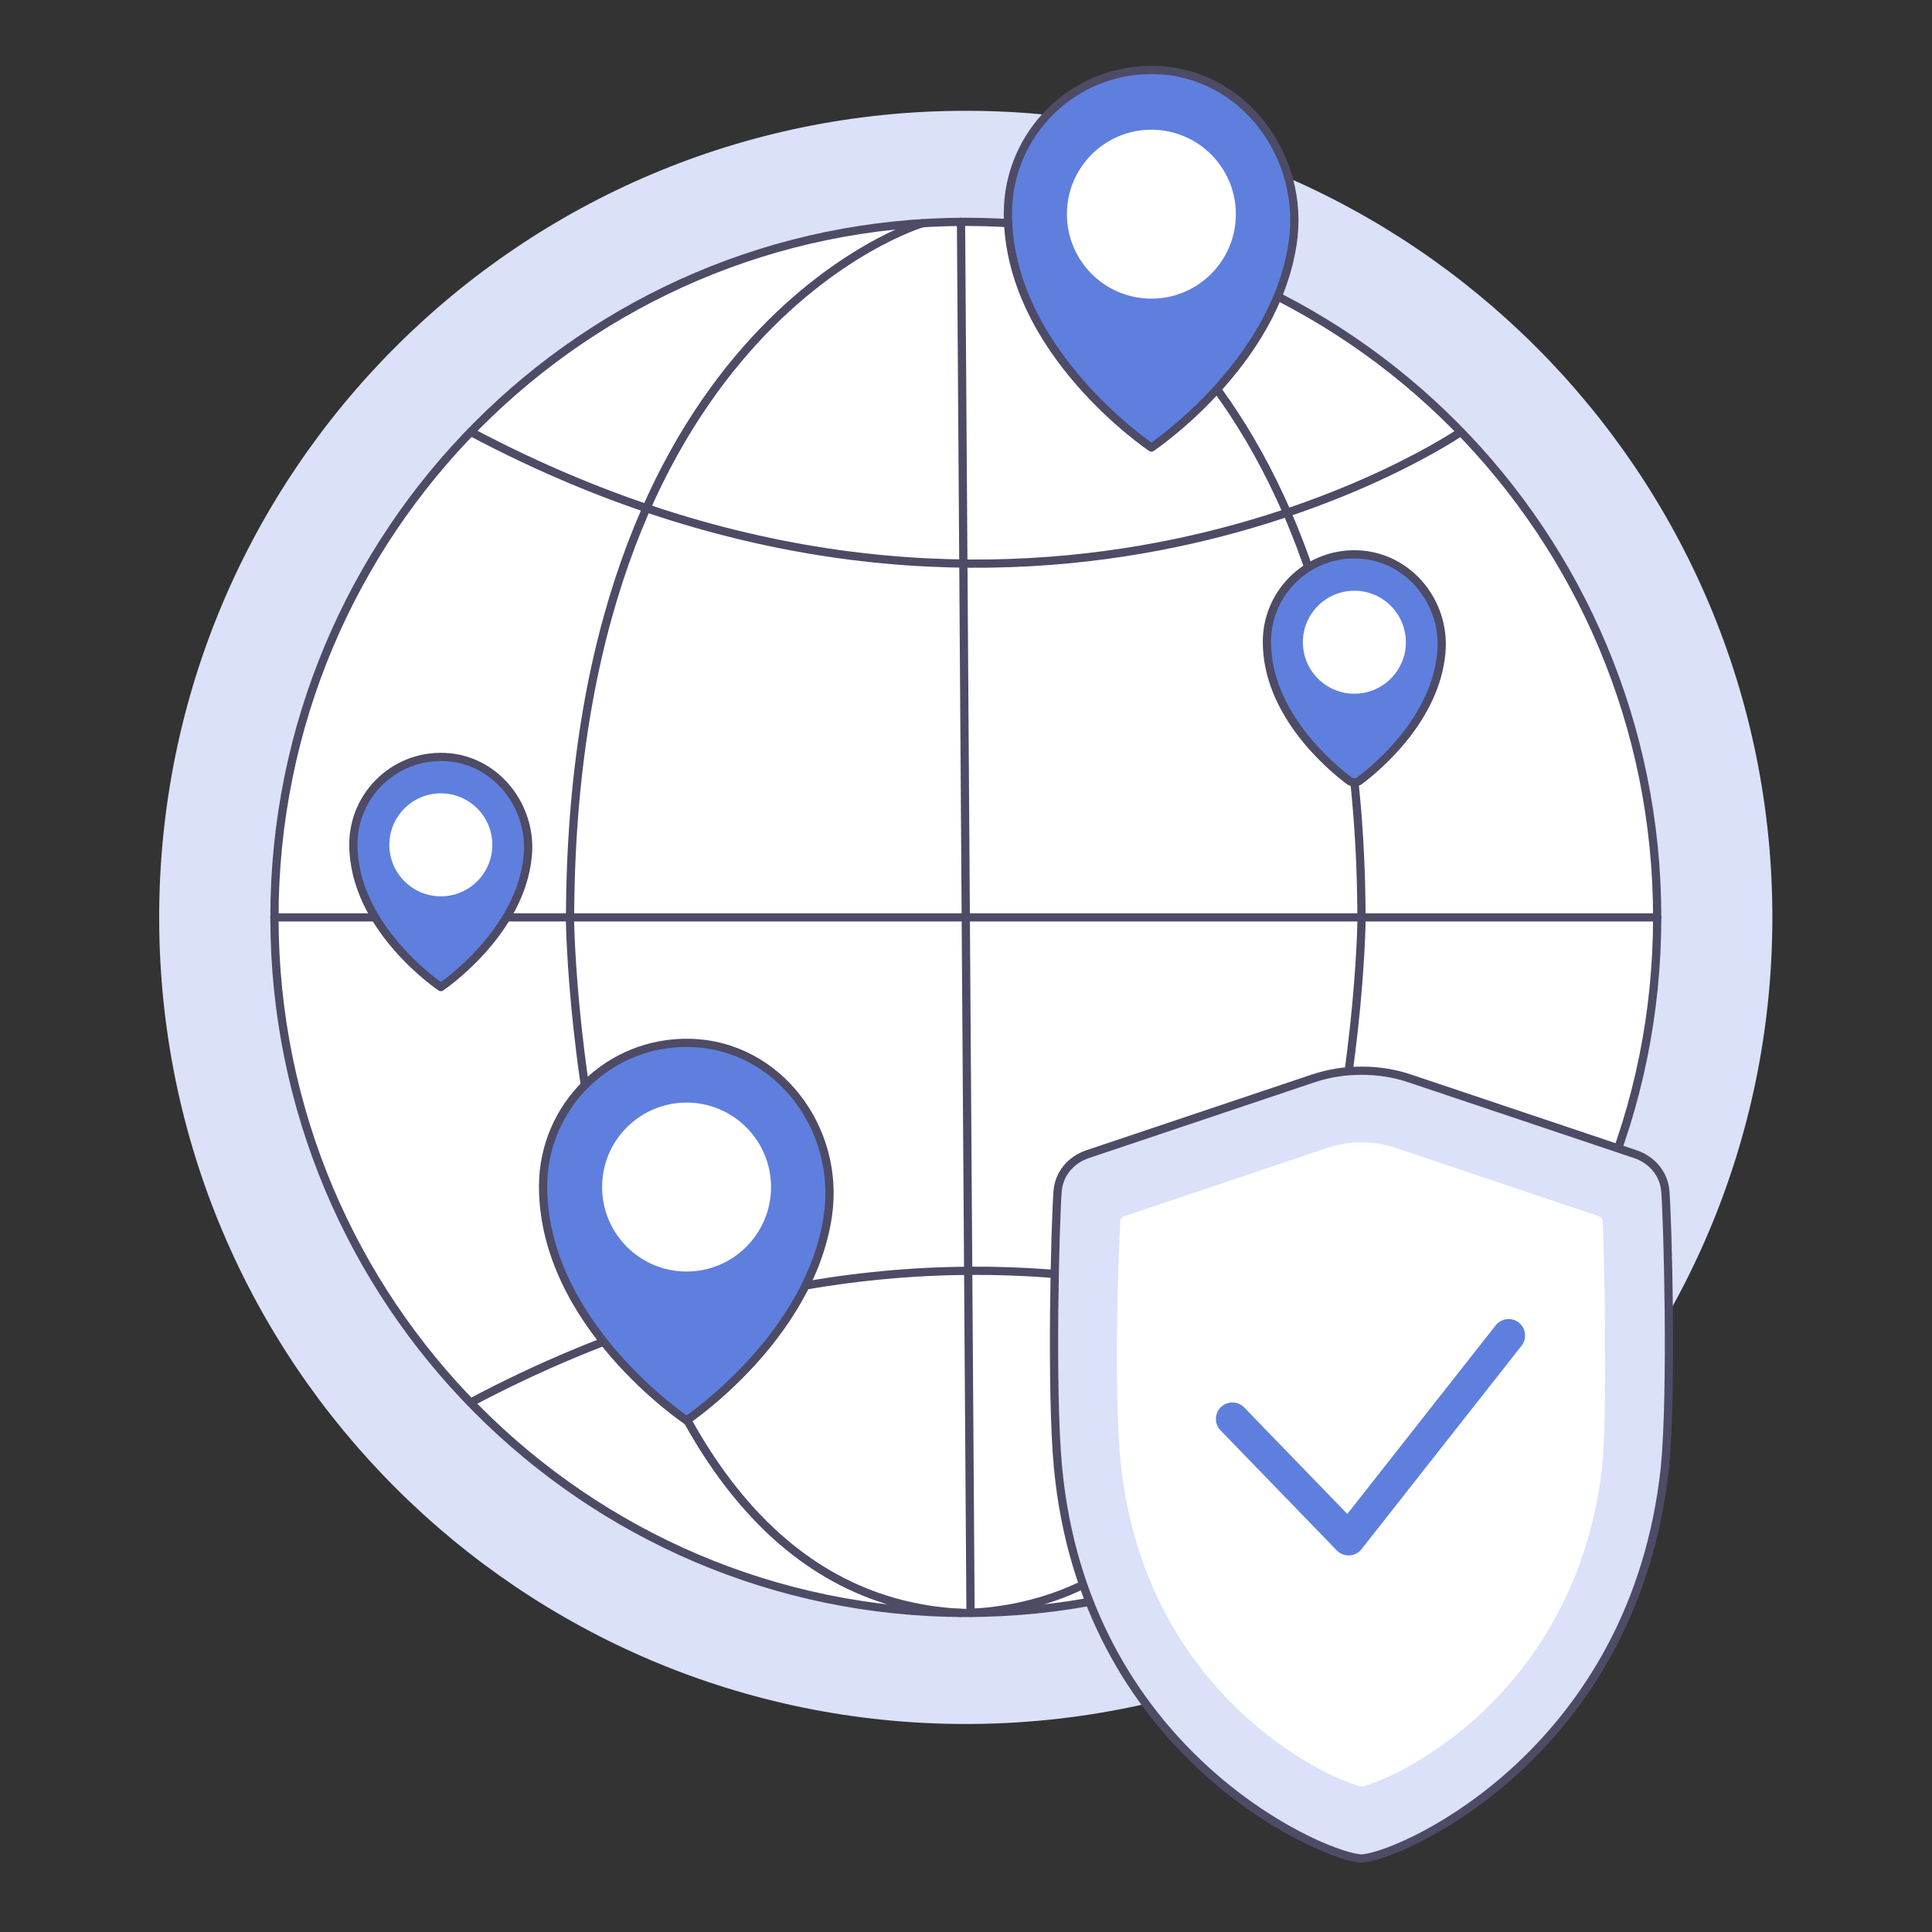
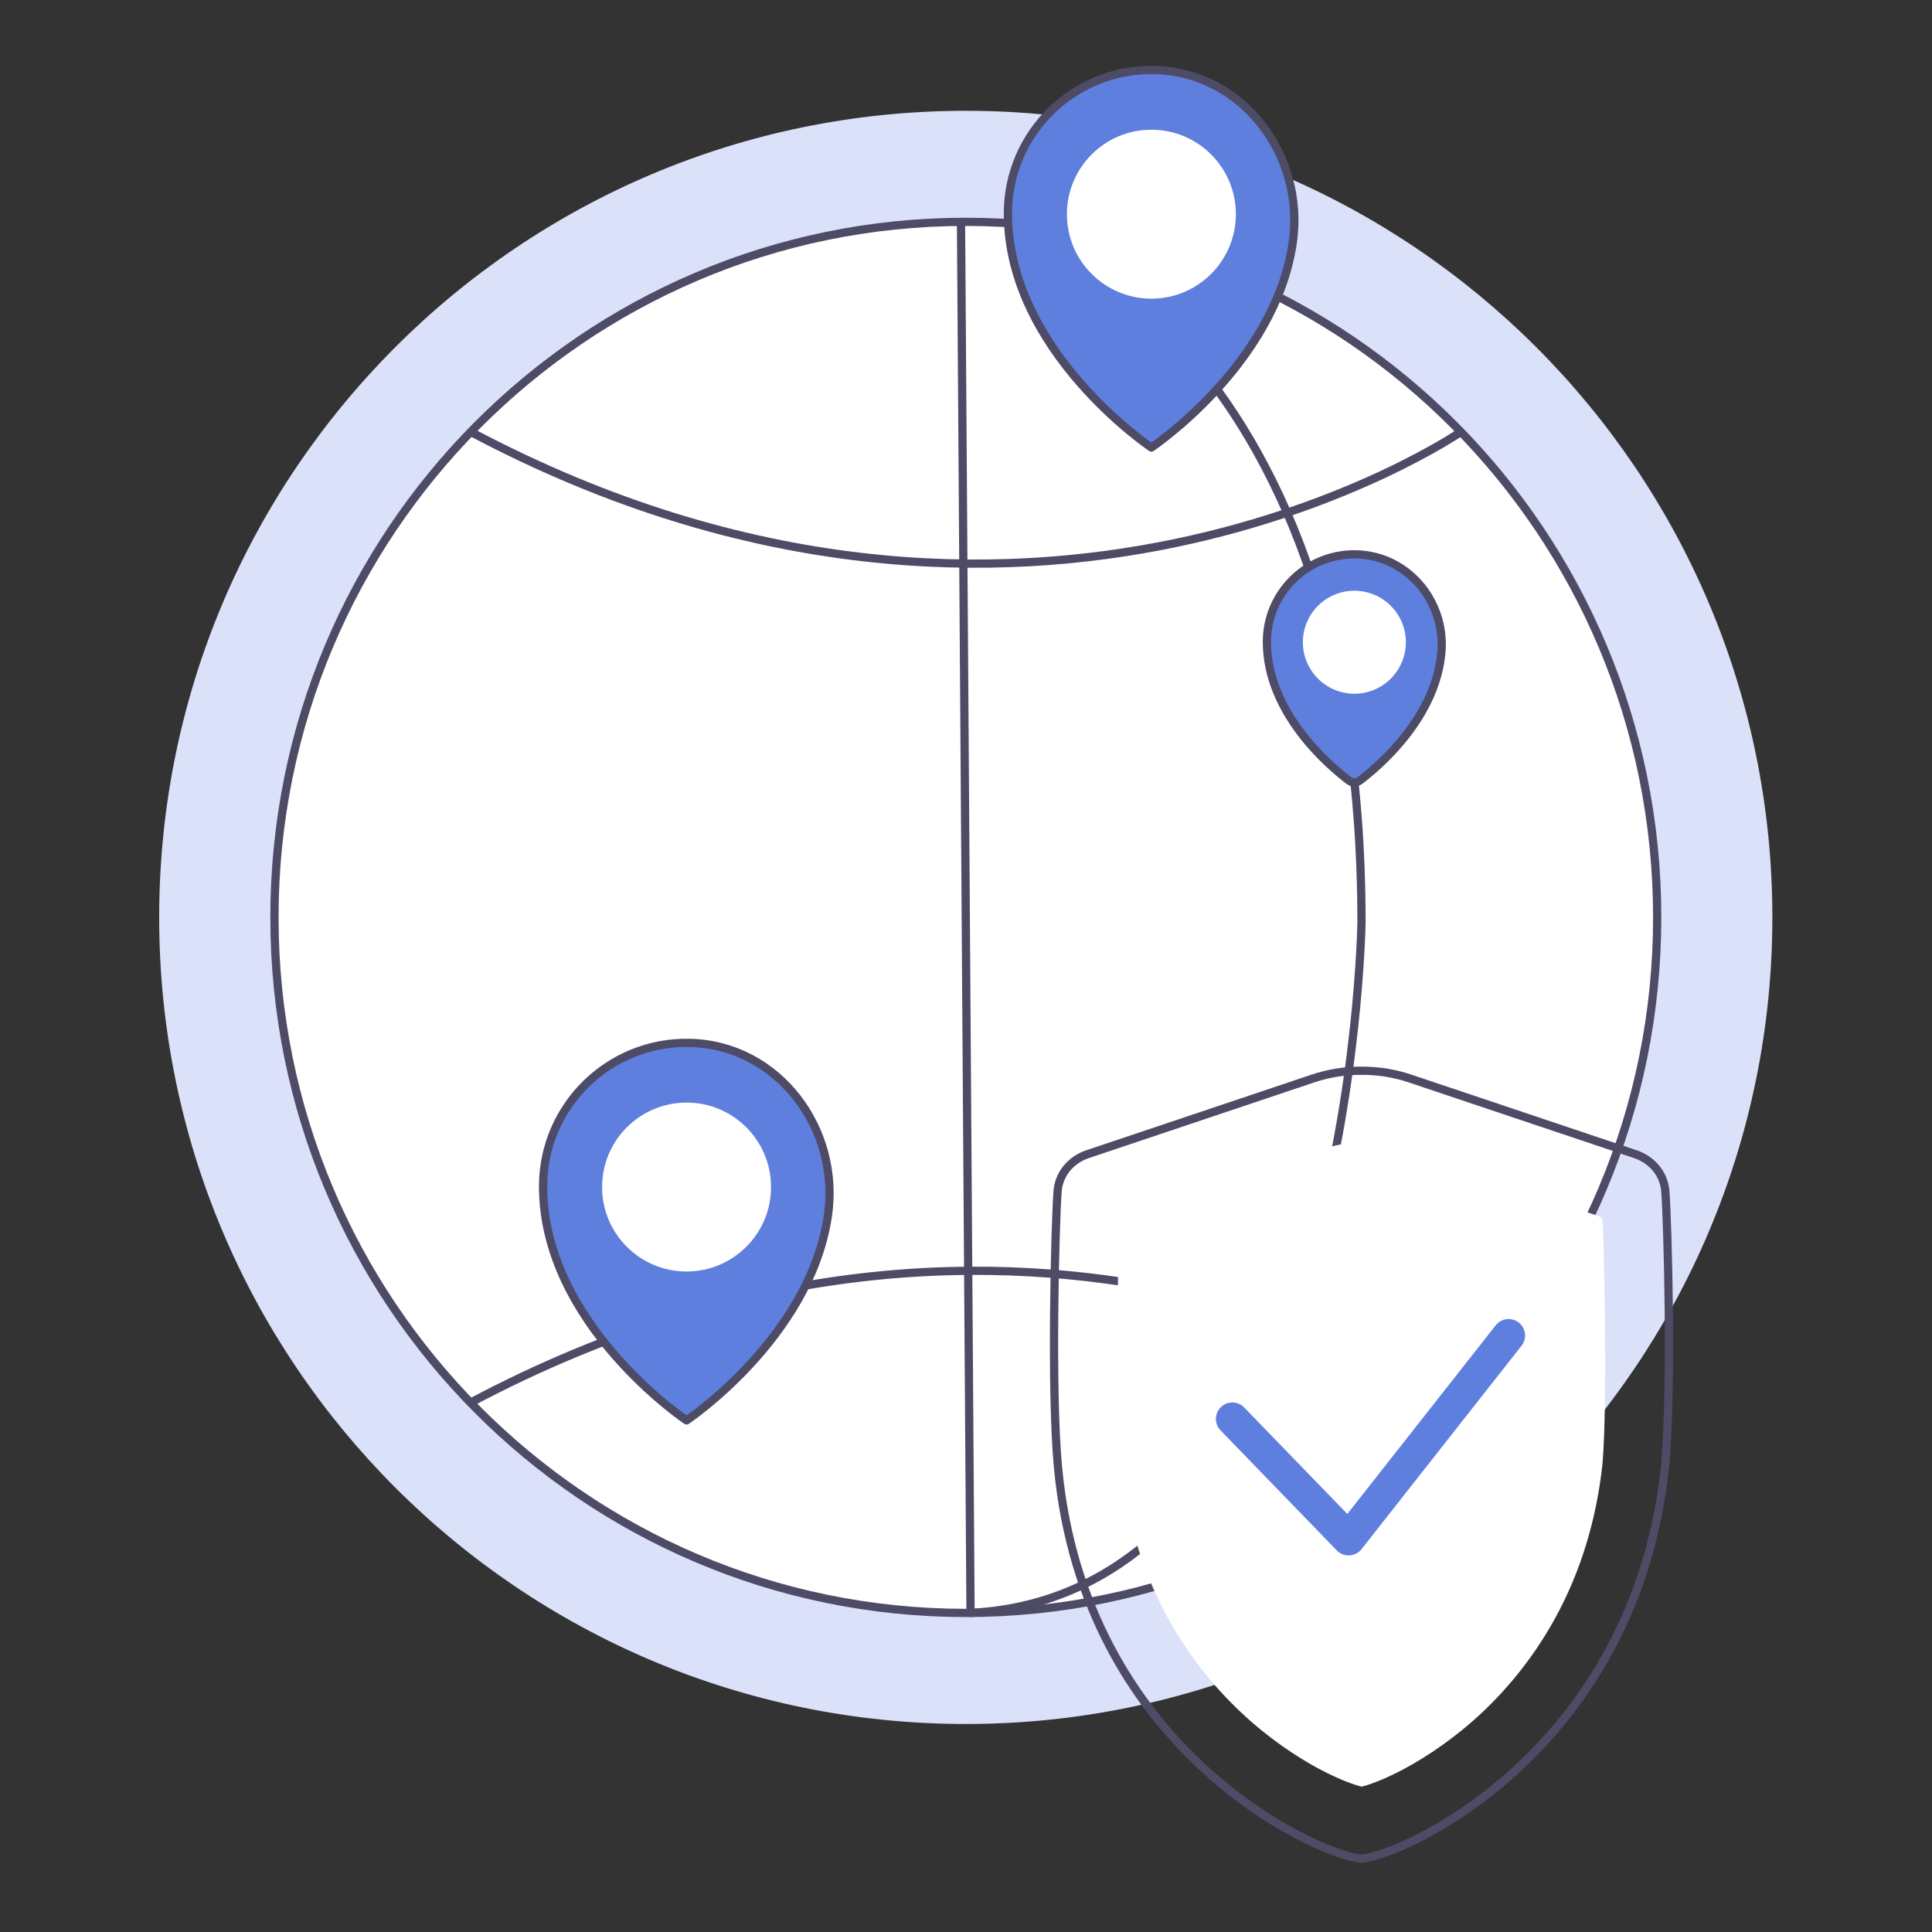
<svg xmlns="http://www.w3.org/2000/svg" width="352" height="352" viewBox="0 0 352 352" fill="none">
  <rect x="0" y="0" width="352" height="352" fill="#333333" stroke="none" />
  <g clip-path="url(#clip0_665_8983)">
    <path d="M175.958 314.102C257.12 314.102 322.916 248.306 322.916 167.144C322.916 85.981 257.12 20.186 175.958 20.186C94.795 20.186 29 85.981 29 167.144C29 248.306 94.795 314.102 175.958 314.102Z" fill="#DAE1F8" />
    <path d="M175.967 293.869C245.534 293.869 301.93 237.132 301.93 167.144C301.93 97.156 245.534 40.419 175.967 40.419C106.4 40.419 50.004 97.156 50.004 167.144C50.004 237.132 106.399 293.869 175.967 293.869Z" fill="white" />
    <path d="M175.967 293.869C245.534 293.869 301.93 237.132 301.93 167.144C301.93 97.156 245.534 40.419 175.967 40.419C106.4 40.419 50.004 97.156 50.004 167.144C50.004 237.132 106.399 293.869 175.967 293.869Z" fill="white" stroke="#4E4B66" stroke-width="1.5" stroke-linecap="round" stroke-linejoin="round" />
-     <path d="M168.037 40.676C168.037 40.676 103.861 59.643 103.861 168.017C103.861 168.017 105.594 290.371 175.091 293.86" stroke="#4E4B66" stroke-width="1.5" stroke-linecap="round" stroke-linejoin="round" />
    <path d="M175.091 40.419L176.825 293.86C246.322 290.362 248.056 168.016 248.056 168.016C248.056 59.652 183.878 40.676 183.878 40.676" stroke="#4E4B66" stroke-width="1.5" stroke-linecap="round" stroke-linejoin="round" />
    <path d="M266.15 78.692C266.15 78.692 187.556 132.699 85.774 78.692" stroke="#4E4B66" stroke-width="1.5" stroke-linecap="round" stroke-linejoin="round" />
    <path d="M266.15 255.531C266.15 255.531 187.556 201.523 85.774 255.531" stroke="#4E4B66" stroke-width="1.5" stroke-linecap="round" stroke-linejoin="round" />
-     <path d="M50.004 167.144H301.921" stroke="#4E4B66" stroke-width="1.5" stroke-linecap="round" stroke-linejoin="round" />
    <path d="M235.516 44.318C232.215 66.533 209.777 81.539 209.777 81.539C209.777 81.539 183.634 64.055 183.634 38.893C183.634 24.249 195.674 12.417 210.395 12.757C226.458 13.128 237.878 28.425 235.516 44.318Z" fill="#5F7FDE" stroke="#4D4B66" stroke-width="1.5" stroke-linecap="round" stroke-linejoin="round" />
    <path d="M209.777 54.412C218.276 54.412 225.167 47.522 225.167 39.022C225.167 30.523 218.276 23.633 209.777 23.633C201.277 23.633 194.387 30.523 194.387 39.022C194.387 47.522 201.277 54.412 209.777 54.412Z" fill="white" />
    <path d="M150.828 221.57C147.526 243.785 125.089 258.791 125.089 258.791C125.089 258.791 98.946 241.307 98.946 216.145C98.946 201.501 110.986 189.669 125.707 190.009C141.77 190.38 153.19 205.677 150.828 221.57Z" fill="#5F7FDE" stroke="#4D4B66" stroke-width="1.5" stroke-linecap="round" stroke-linejoin="round" />
    <path d="M125.089 231.664C133.588 231.664 140.478 224.774 140.478 216.274C140.478 207.775 133.588 200.885 125.089 200.885C116.589 200.885 109.699 207.775 109.699 216.274C109.699 224.774 116.589 231.664 125.089 231.664Z" fill="white" />
    <path d="M262.611 118.856C261.57 130.881 251.068 139.706 247.754 142.208C247.165 142.653 246.357 142.657 245.768 142.212C242.286 139.584 230.822 129.942 230.822 116.932C230.822 108.236 237.788 101.166 246.444 100.999C256.045 100.813 263.44 109.289 262.611 118.856Z" fill="#5F7FDE" stroke="#4D4B66" stroke-width="1.5" stroke-linecap="round" stroke-linejoin="round" />
    <path d="M246.758 126.392C251.939 126.392 256.14 122.192 256.14 117.011C256.14 111.83 251.939 107.63 246.758 107.63C241.577 107.63 237.377 111.83 237.377 117.011C237.377 122.192 241.577 126.392 246.758 126.392Z" fill="white" />
-     <path d="M96.162 155.876C94.86 170.117 80.319 179.842 80.319 179.842C80.319 179.842 64.382 169.184 64.382 153.846C64.382 144.527 72.379 137.077 81.885 137.984C90.66 138.821 96.964 147.098 96.162 155.876Z" fill="#5F7FDE" stroke="#4D4B66" stroke-width="1.5" stroke-linecap="round" stroke-linejoin="round" />
    <path d="M80.319 163.306C85.5 163.306 89.7 159.105 89.7 153.924C89.7 148.743 85.5 144.543 80.319 144.543C75.137 144.543 70.937 148.743 70.937 153.924C70.937 159.105 75.137 163.306 80.319 163.306Z" fill="white" />
-     <path d="M248.096 338.609H248.008C247.87 338.609 247.739 338.587 247.558 338.565C239.453 337.57 197.587 318.67 192.76 267.334C191.435 253.241 192.259 222.632 192.687 217.057C192.934 213.852 195.122 211.3 198.153 210.283L239.177 196.509C242.07 195.535 245.072 195.062 248.052 195.084C251.054 195.062 254.056 195.535 256.927 196.509L297.951 210.283C300.974 211.3 303.169 213.852 303.417 217.057C303.845 222.632 304.687 253.241 303.344 267.334C297.878 318.606 256.65 337.548 248.546 338.565C248.386 338.587 248.226 338.609 248.096 338.609C248.139 338.609 248.117 338.609 248.096 338.609Z" fill="#DAE1F8" />
    <path d="M248.096 338.609H248.008C247.87 338.609 247.739 338.587 247.558 338.565C239.453 337.57 197.587 318.67 192.76 267.334C191.435 253.241 192.259 222.632 192.687 217.057C192.934 213.852 195.122 211.3 198.153 210.283L239.177 196.509C242.07 195.535 245.072 195.062 248.052 195.084C251.054 195.062 254.056 195.535 256.927 196.509L297.951 210.283C300.974 211.3 303.169 213.852 303.417 217.057C303.845 222.632 304.687 253.241 303.344 267.334C297.878 318.606 256.65 337.548 248.546 338.565C248.386 338.587 248.226 338.609 248.096 338.609ZM248.096 338.609C248.117 338.609 248.139 338.609 248.096 338.609Z" stroke="#4E4B66" stroke-width="1.5" stroke-linecap="round" stroke-linejoin="round" />
    <path fill-rule="evenodd" clip-rule="evenodd" d="M291.973 266.638C289.67 288.116 279.928 302.666 270.029 312.021C265.037 316.685 259.985 320.05 255.807 322.294C251.877 324.393 249.122 325.272 248.085 325.515C247.022 325.272 244.254 324.374 240.344 322.294C236.205 320.07 231.134 316.711 226.142 312.021C216.196 302.666 206.455 288.116 204.198 266.638C202.873 254.565 203.752 227.146 204.139 222.357C204.139 222.173 204.198 222.075 204.322 221.93C204.427 221.826 204.605 221.648 204.952 221.543L241.978 209.092C243.933 208.463 245.953 208.135 247.987 208.135H248.092C250.152 208.135 252.166 208.463 254.147 209.092L291.172 221.543C291.5 221.648 291.704 221.826 291.802 221.93C291.907 222.075 291.946 222.173 291.986 222.357C292.189 225.335 292.95 254.446 291.973 266.638Z" fill="white" />
    <path d="M224.531 258.519L245.71 280.389L274.862 243.324" stroke="#5F7FDE" stroke-width="6" stroke-linecap="round" stroke-linejoin="round" />
  </g>
  <defs>
    <clipPath id="clip0_665_8983">
      <rect width="293.916" height="327.359" fill="white" transform="translate(29 12)" />
    </clipPath>
  </defs>
</svg>